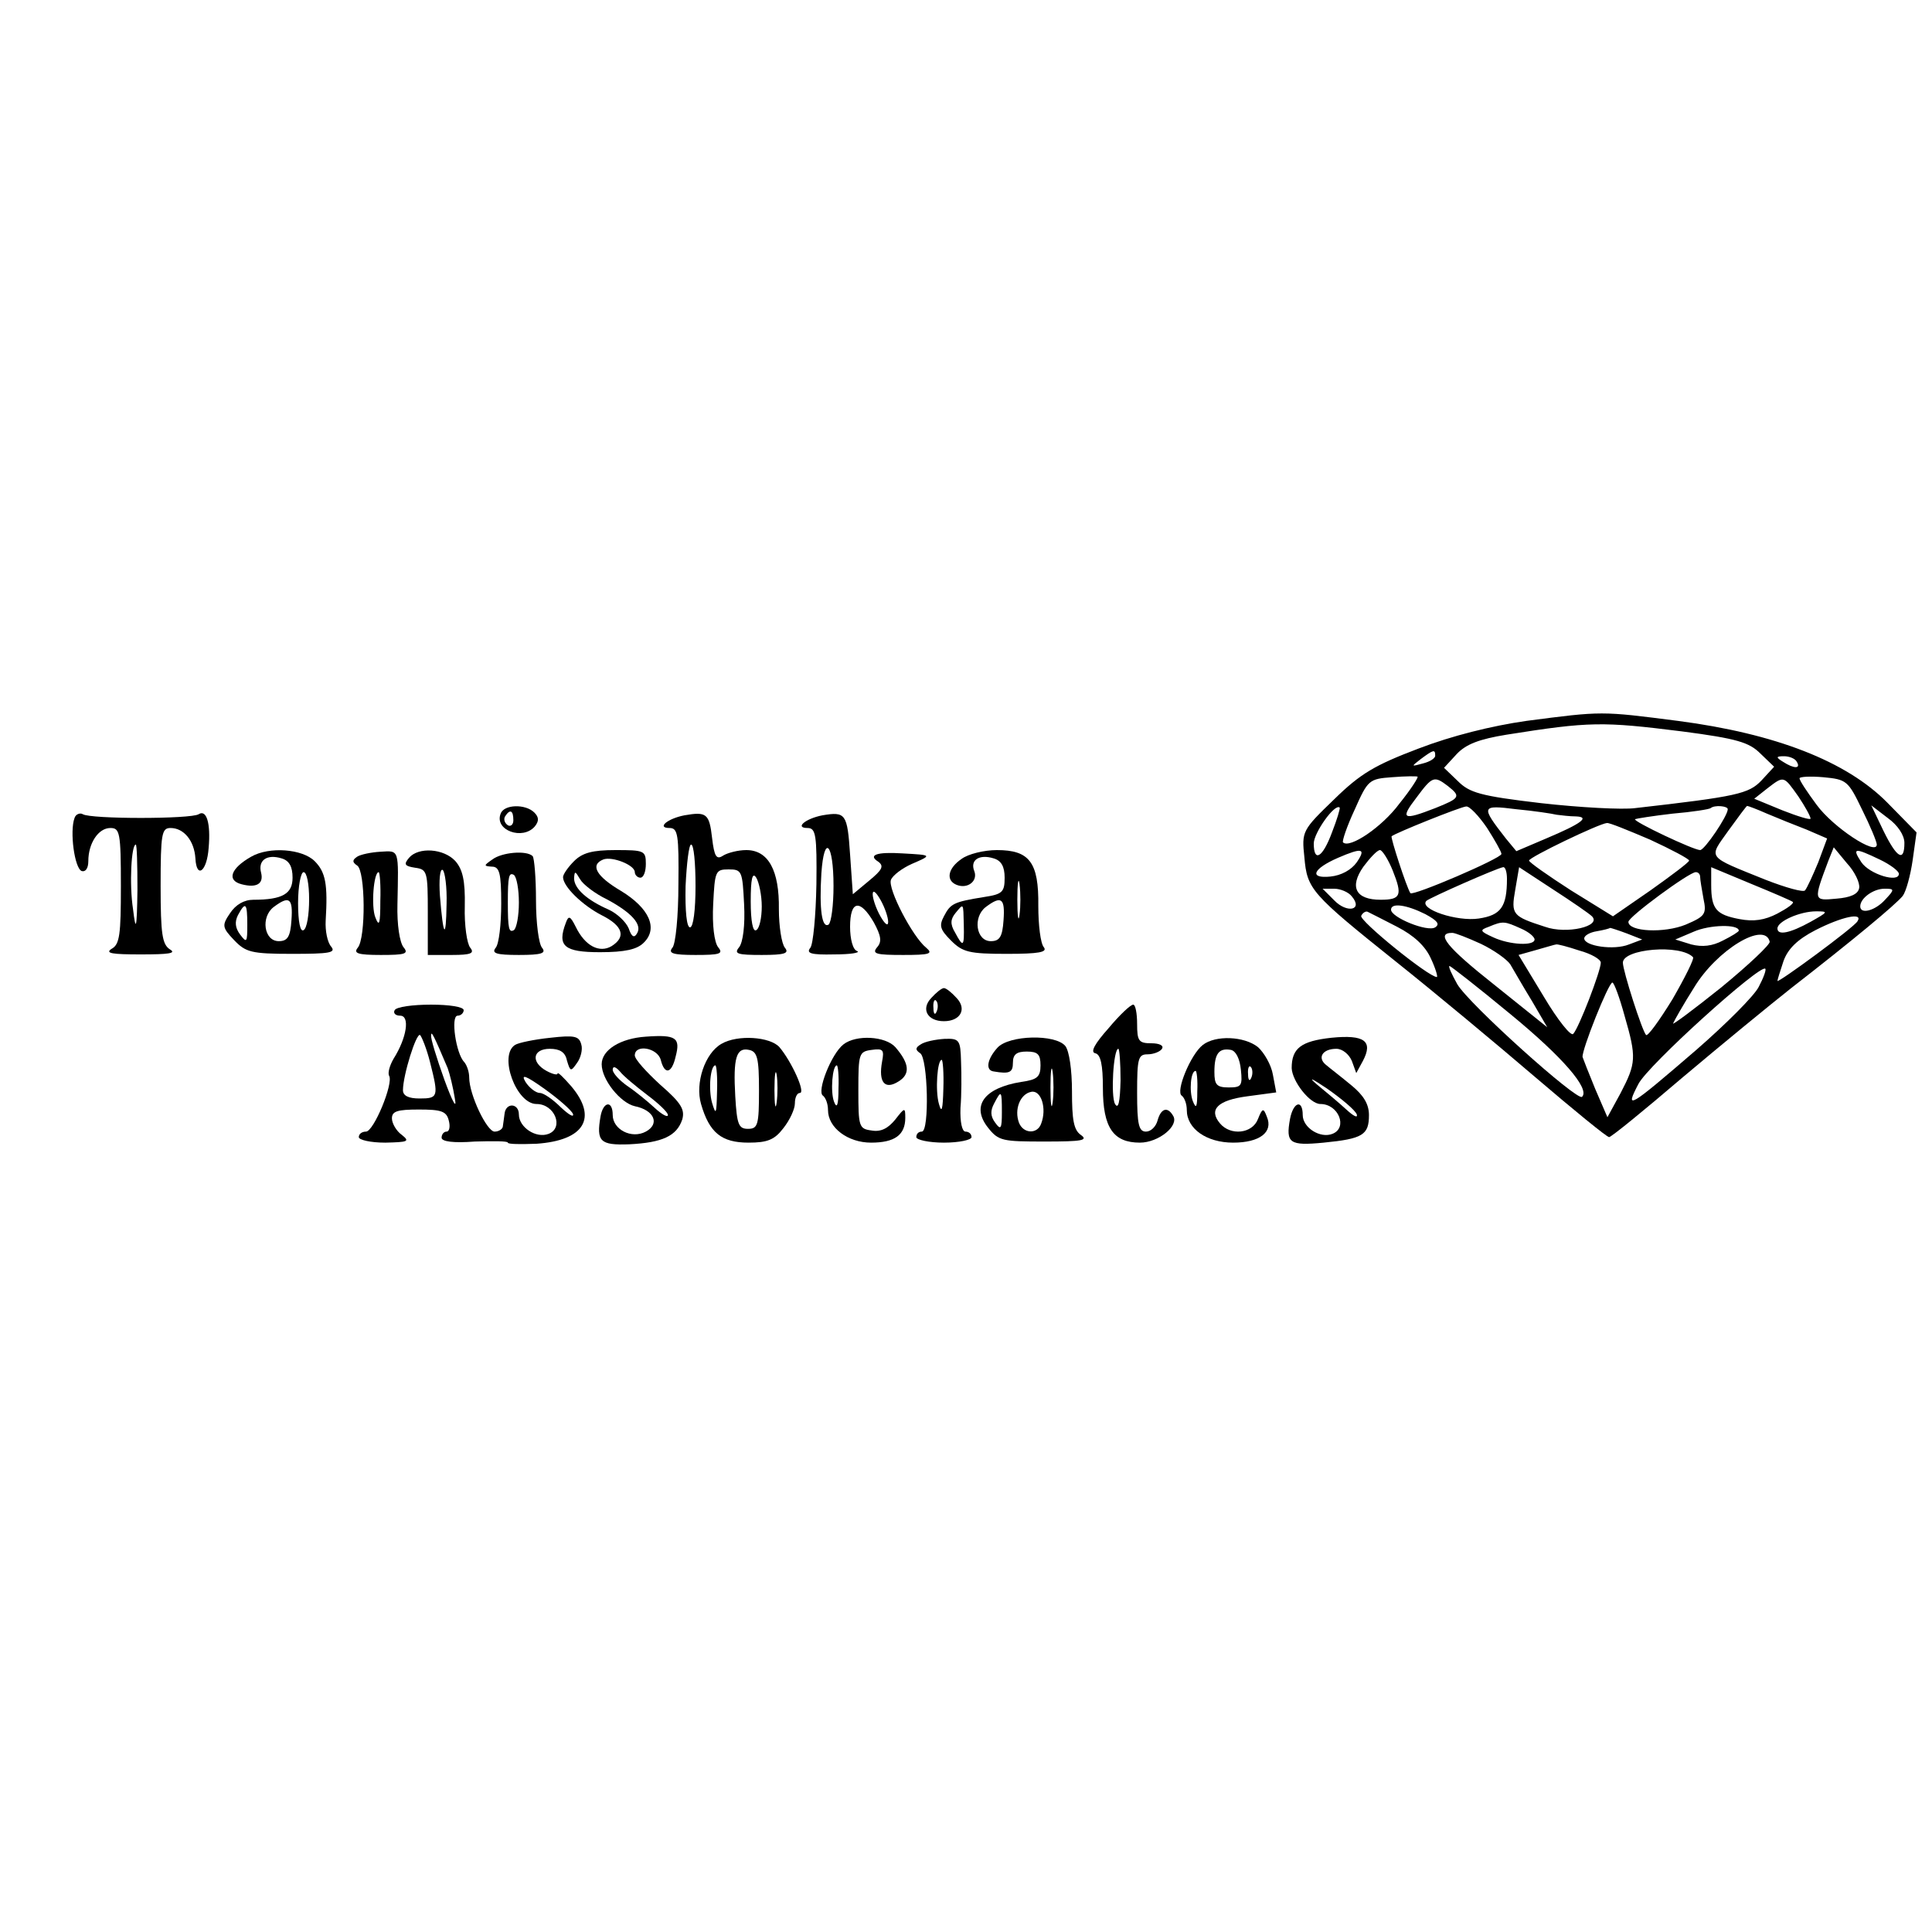
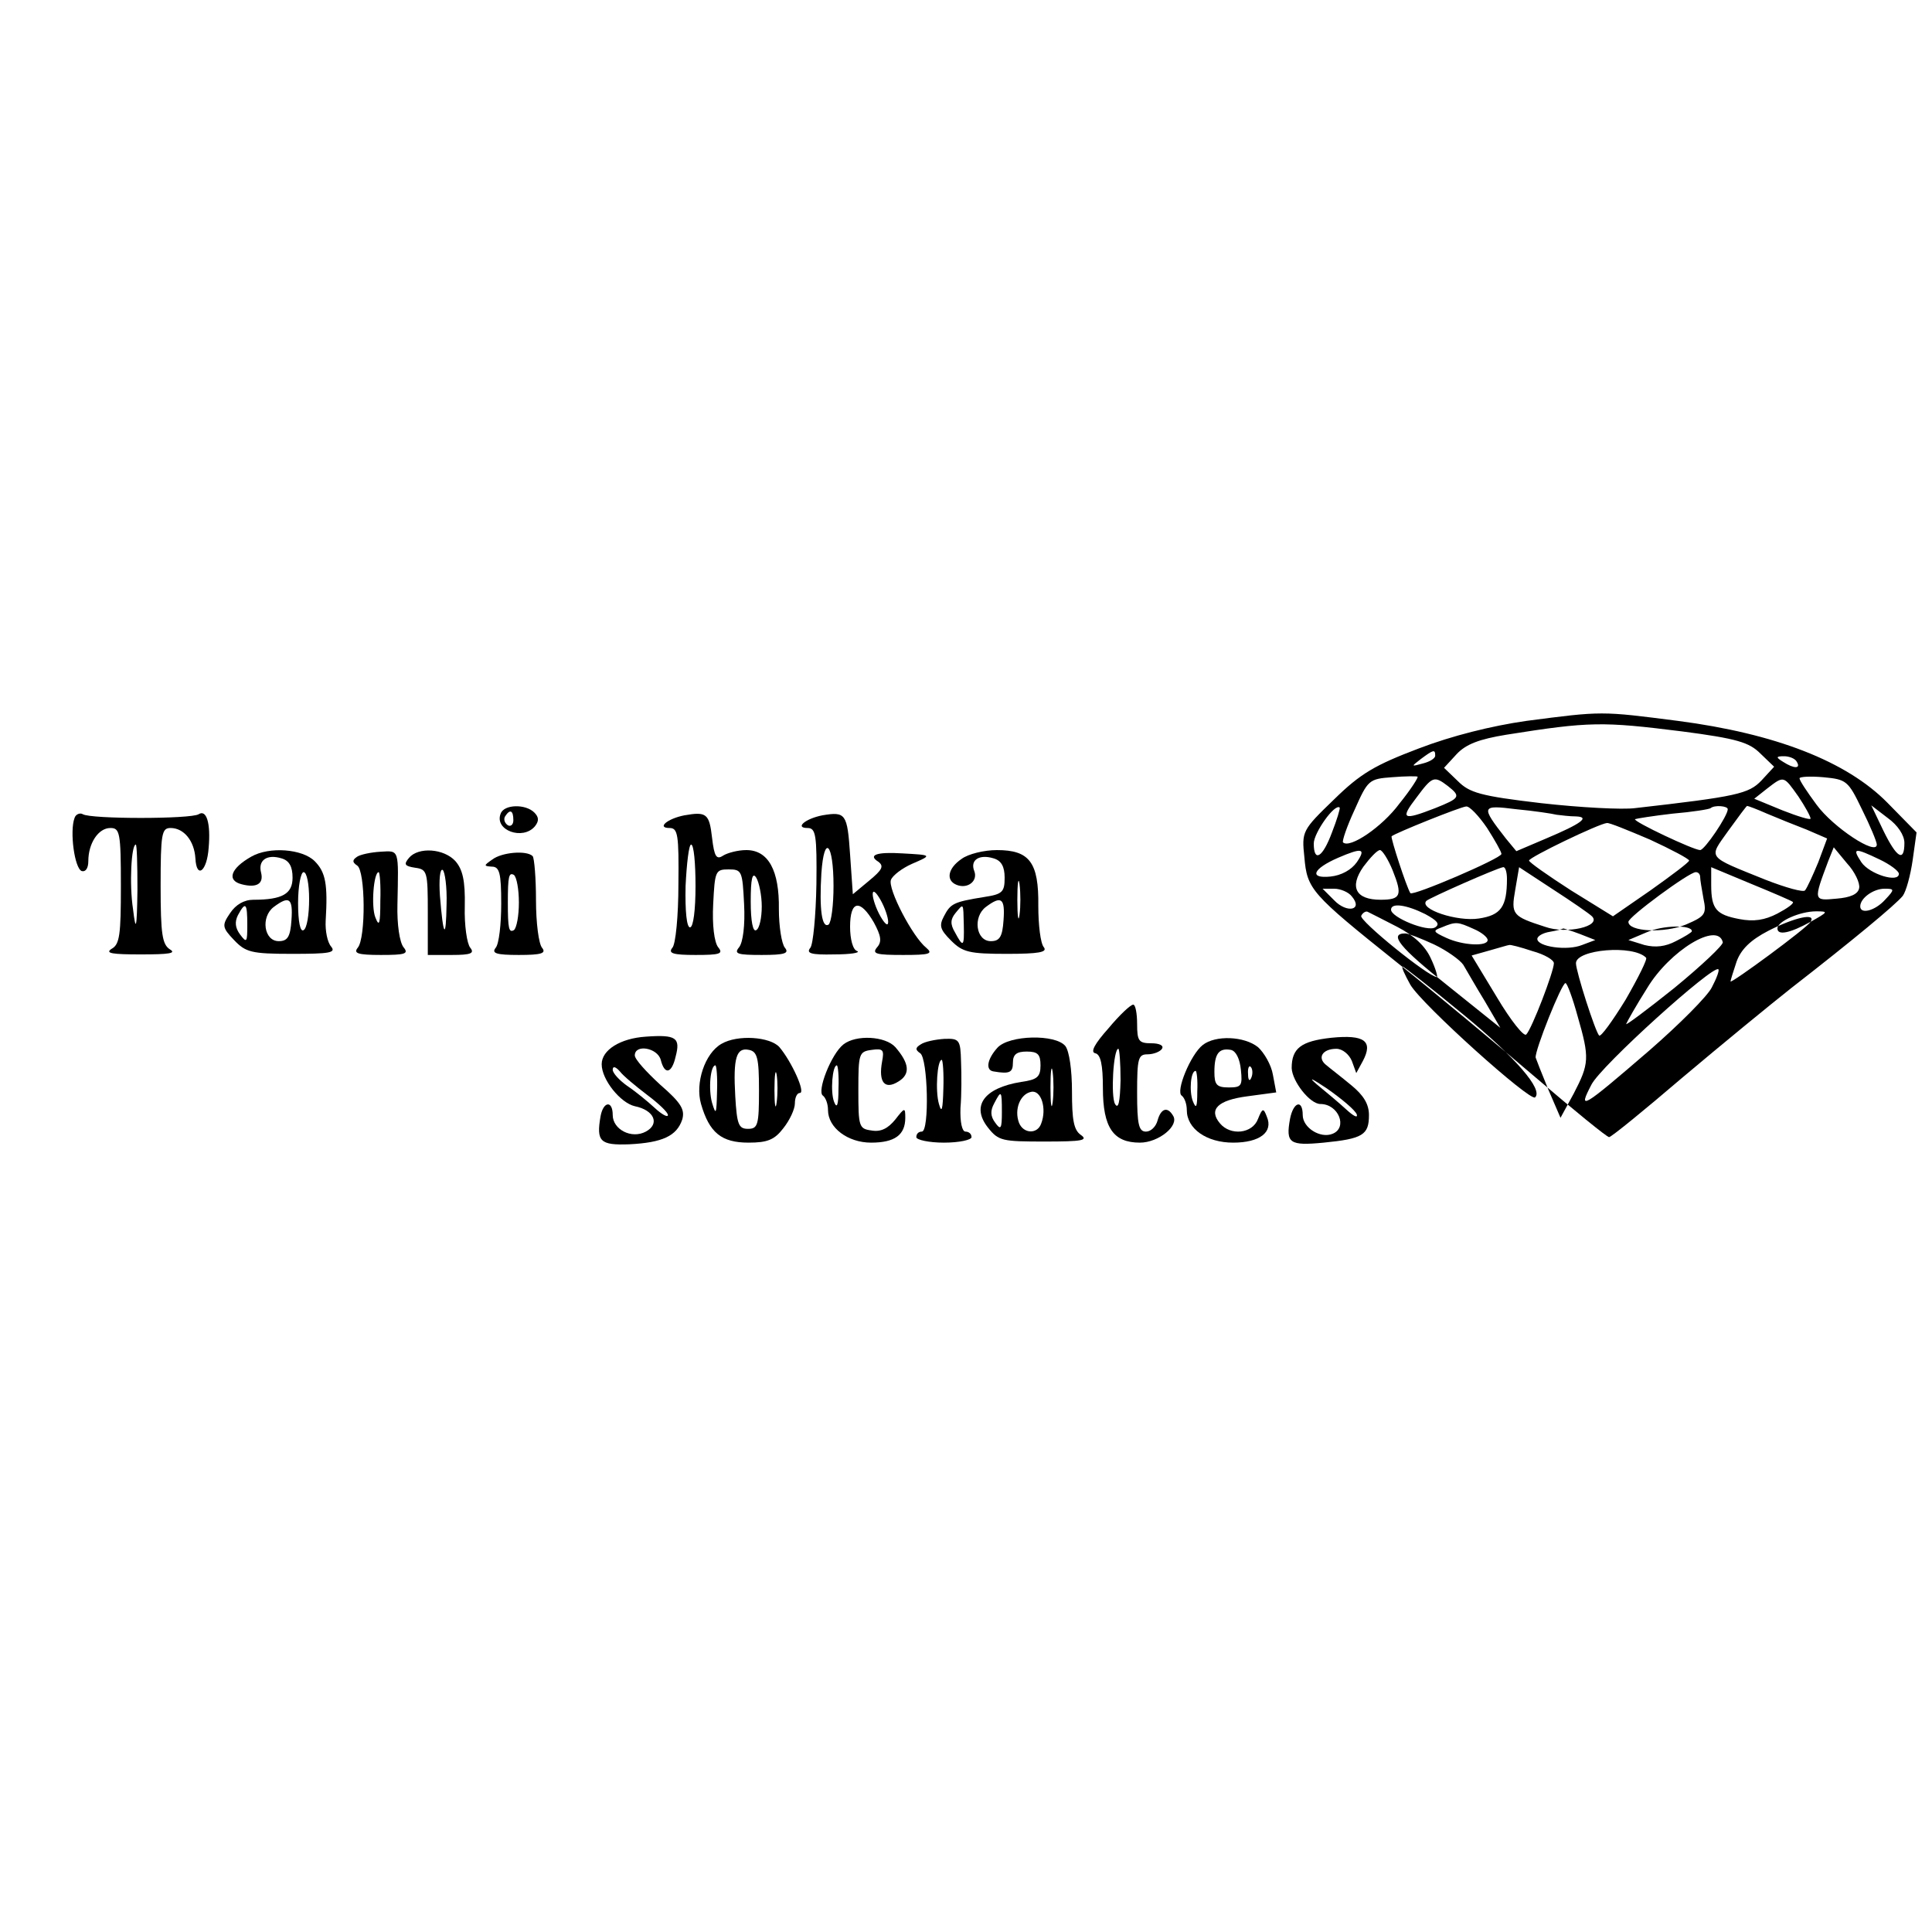
<svg xmlns="http://www.w3.org/2000/svg" version="1.0" width="350pt" height="350pt" viewBox="0 0 350 350" preserveAspectRatio="xMidYMid meet">
  <g transform="translate(0,350) scale(0.1,-0.1)" fill="#000000" stroke="none">
-     <path d="M2765 2194 c-63 -9 -135 -27 -195 -50 -79 -30 -105 -45 -153 -92 -58 -56 -59 -58 -54 -105 5 -58 12 -66 167 -190 69 -55 182 -149 252 -209 69 -59 129 -108 133 -108 4 0 64 49 133 108 70 59 159 132 197 162 112 87 189 151 202 167 6 8 14 37 18 65 l7 50 -53 54 c-74 75 -203 125 -379 148 -140 18 -137 18 -275 0z m282 -19 c100 -13 122 -20 142 -40 l25 -24 -23 -25 c-23 -24 -44 -29 -229 -50 -23 -3 -99 1 -170 9 -111 13 -130 19 -151 40 l-25 24 23 25 c17 18 41 27 90 35 151 24 174 24 318 6z m-447 -44 c0 -5 -10 -11 -22 -14 -22 -6 -22 -6 -4 8 23 17 26 18 26 6z m655 -11 c8 -13 -5 -13 -25 0 -13 8 -13 10 2 10 9 0 20 -4 23 -10z m-720 -76 c-31 -42 -90 -82 -102 -70 -2 2 7 29 21 59 24 54 26 56 68 59 24 2 45 2 46 1 2 -1 -12 -23 -33 -49z m838 -10 c15 -30 27 -59 27 -64 0 -21 -79 31 -109 72 -17 23 -31 44 -31 48 0 3 20 4 43 2 42 -4 45 -6 70 -58z m-750 42 c24 -19 22 -22 -23 -40 -59 -23 -64 -20 -34 19 29 39 32 40 57 21z m635 -19 c12 -18 22 -36 22 -40 0 -3 -23 4 -51 15 l-51 21 24 19 c30 23 29 23 56 -15z m-845 -65 c-17 -46 -33 -55 -33 -20 0 19 38 73 47 65 1 -2 -5 -22 -14 -45z m281 8 c14 -22 26 -43 26 -47 0 -8 -161 -77 -165 -71 -7 11 -36 100 -34 103 7 6 124 53 135 54 6 1 23 -17 38 -39z m126 24 c8 -1 24 -3 35 -3 26 -1 10 -13 -54 -40 l-54 -23 -19 23 c-46 59 -45 61 19 53 32 -3 65 -8 73 -10z m310 10 c0 -12 -42 -74 -50 -74 -12 0 -122 52 -118 56 2 1 33 6 68 10 36 3 67 8 69 10 7 6 31 4 31 -2z m71 -8 c19 -8 51 -21 72 -29 l37 -16 -16 -43 c-10 -24 -20 -46 -24 -51 -3 -4 -35 5 -71 19 -109 44 -104 38 -68 89 18 25 33 45 34 45 2 0 18 -6 36 -14z m249 -53 c0 -36 -14 -27 -38 22 l-22 46 30 -23 c18 -13 30 -31 30 -45z m-461 6 c39 -18 71 -35 71 -38 0 -3 -32 -27 -70 -54 l-68 -47 -76 47 c-42 27 -76 51 -76 54 0 6 127 67 141 68 4 1 38 -13 78 -30z m-531 -41 c-10 -14 -28 -24 -48 -26 -39 -4 -32 14 14 34 44 19 51 17 34 -8z m65 -15 c18 -45 15 -53 -22 -53 -45 0 -57 23 -31 60 12 16 25 30 30 30 4 0 15 -17 23 -37z m845 -32 c-2 -11 -16 -17 -41 -19 -42 -4 -42 -4 -15 68 l10 25 24 -29 c14 -15 24 -36 22 -45z m37 52 c19 -9 35 -21 35 -26 0 -17 -53 -1 -68 21 -17 26 -13 27 33 5z m-675 -35 c0 -51 -11 -66 -51 -72 -39 -6 -109 17 -95 32 7 6 127 59 139 61 4 1 7 -9 7 -21z m154 -68 c18 -18 -46 -33 -85 -19 -59 19 -62 22 -54 67 l7 41 61 -40 c34 -22 66 -44 71 -49z m364 26 c2 -3 -11 -12 -28 -21 -23 -12 -43 -15 -69 -10 -42 8 -51 18 -51 62 l0 32 72 -30 c39 -16 74 -31 76 -33z m-168 45 c0 -5 3 -22 6 -39 6 -28 3 -32 -32 -47 -39 -16 -104 -13 -104 5 0 9 110 90 122 90 5 0 8 -4 8 -9z m-631 -35 c21 -25 -9 -31 -32 -7 l-21 21 21 0 c11 0 26 -6 32 -14z m966 -6 c-18 -20 -45 -27 -45 -12 0 15 24 32 44 32 18 0 19 -1 1 -20z m-833 -26 c22 -12 27 -18 18 -24 -14 -9 -80 18 -80 32 0 13 28 9 62 -8z m-51 -23 c31 -16 51 -35 61 -57 9 -19 13 -34 11 -34 -15 0 -142 103 -137 111 3 6 9 9 12 7 4 -2 28 -14 53 -27z m749 9 c-38 -21 -60 -25 -60 -12 0 13 41 31 70 31 23 0 22 -1 -10 -19z m85 1 c-6 -11 -145 -113 -145 -108 0 2 5 18 11 36 8 22 25 39 58 56 47 24 87 33 76 16z m-610 -13 c14 -6 25 -15 25 -20 0 -12 -45 -10 -75 4 -24 11 -25 13 -8 19 26 11 29 10 58 -3z m395 -4 c0 -2 -13 -10 -29 -18 -19 -10 -37 -12 -57 -7 l-29 9 33 14 c29 13 82 14 82 2z m-203 -5 l28 -11 -24 -9 c-27 -11 -81 -3 -81 11 0 5 10 11 23 13 12 2 23 5 24 6 1 0 14 -4 30 -10z m-264 -19 c23 -11 47 -28 53 -37 6 -10 23 -40 39 -66 l28 -48 -96 77 c-86 68 -107 94 -76 94 5 0 28 -9 52 -20z m523 4 c1 -5 -38 -42 -88 -83 -50 -40 -89 -69 -87 -65 2 5 19 35 38 65 41 68 128 121 137 83z m-345 -16 c22 -6 39 -16 39 -22 0 -15 -40 -119 -50 -129 -4 -5 -28 25 -53 67 l-46 76 32 9 c18 5 34 10 36 10 2 1 21 -4 42 -11z m206 -12 c3 -2 -14 -36 -37 -76 -24 -39 -45 -68 -48 -65 -7 7 -42 116 -42 131 0 25 104 34 127 10z m-331 -103 c95 -78 145 -136 130 -150 -8 -9 -205 168 -226 204 -10 18 -17 33 -14 33 2 0 52 -39 110 -87z m450 49 c-8 -16 -59 -67 -113 -114 -123 -106 -130 -110 -105 -62 17 34 221 218 230 209 2 -2 -3 -16 -12 -33z m-243 -52 c22 -76 21 -86 -7 -140 l-24 -44 -22 51 c-12 29 -22 55 -23 58 -2 12 47 135 54 135 3 0 13 -27 22 -60z" />
+     <path d="M2765 2194 c-63 -9 -135 -27 -195 -50 -79 -30 -105 -45 -153 -92 -58 -56 -59 -58 -54 -105 5 -58 12 -66 167 -190 69 -55 182 -149 252 -209 69 -59 129 -108 133 -108 4 0 64 49 133 108 70 59 159 132 197 162 112 87 189 151 202 167 6 8 14 37 18 65 l7 50 -53 54 c-74 75 -203 125 -379 148 -140 18 -137 18 -275 0z m282 -19 c100 -13 122 -20 142 -40 l25 -24 -23 -25 c-23 -24 -44 -29 -229 -50 -23 -3 -99 1 -170 9 -111 13 -130 19 -151 40 l-25 24 23 25 c17 18 41 27 90 35 151 24 174 24 318 6z m-447 -44 c0 -5 -10 -11 -22 -14 -22 -6 -22 -6 -4 8 23 17 26 18 26 6z m655 -11 c8 -13 -5 -13 -25 0 -13 8 -13 10 2 10 9 0 20 -4 23 -10z m-720 -76 c-31 -42 -90 -82 -102 -70 -2 2 7 29 21 59 24 54 26 56 68 59 24 2 45 2 46 1 2 -1 -12 -23 -33 -49z m838 -10 c15 -30 27 -59 27 -64 0 -21 -79 31 -109 72 -17 23 -31 44 -31 48 0 3 20 4 43 2 42 -4 45 -6 70 -58z m-750 42 c24 -19 22 -22 -23 -40 -59 -23 -64 -20 -34 19 29 39 32 40 57 21z m635 -19 c12 -18 22 -36 22 -40 0 -3 -23 4 -51 15 l-51 21 24 19 c30 23 29 23 56 -15z m-845 -65 c-17 -46 -33 -55 -33 -20 0 19 38 73 47 65 1 -2 -5 -22 -14 -45z m281 8 c14 -22 26 -43 26 -47 0 -8 -161 -77 -165 -71 -7 11 -36 100 -34 103 7 6 124 53 135 54 6 1 23 -17 38 -39z m126 24 c8 -1 24 -3 35 -3 26 -1 10 -13 -54 -40 l-54 -23 -19 23 c-46 59 -45 61 19 53 32 -3 65 -8 73 -10z m310 10 c0 -12 -42 -74 -50 -74 -12 0 -122 52 -118 56 2 1 33 6 68 10 36 3 67 8 69 10 7 6 31 4 31 -2z m71 -8 c19 -8 51 -21 72 -29 l37 -16 -16 -43 c-10 -24 -20 -46 -24 -51 -3 -4 -35 5 -71 19 -109 44 -104 38 -68 89 18 25 33 45 34 45 2 0 18 -6 36 -14z m249 -53 c0 -36 -14 -27 -38 22 l-22 46 30 -23 c18 -13 30 -31 30 -45z m-461 6 c39 -18 71 -35 71 -38 0 -3 -32 -27 -70 -54 l-68 -47 -76 47 c-42 27 -76 51 -76 54 0 6 127 67 141 68 4 1 38 -13 78 -30z m-531 -41 c-10 -14 -28 -24 -48 -26 -39 -4 -32 14 14 34 44 19 51 17 34 -8z m65 -15 c18 -45 15 -53 -22 -53 -45 0 -57 23 -31 60 12 16 25 30 30 30 4 0 15 -17 23 -37z m845 -32 c-2 -11 -16 -17 -41 -19 -42 -4 -42 -4 -15 68 l10 25 24 -29 c14 -15 24 -36 22 -45z m37 52 c19 -9 35 -21 35 -26 0 -17 -53 -1 -68 21 -17 26 -13 27 33 5z m-675 -35 c0 -51 -11 -66 -51 -72 -39 -6 -109 17 -95 32 7 6 127 59 139 61 4 1 7 -9 7 -21z m154 -68 c18 -18 -46 -33 -85 -19 -59 19 -62 22 -54 67 l7 41 61 -40 c34 -22 66 -44 71 -49z m364 26 c2 -3 -11 -12 -28 -21 -23 -12 -43 -15 -69 -10 -42 8 -51 18 -51 62 l0 32 72 -30 c39 -16 74 -31 76 -33z m-168 45 c0 -5 3 -22 6 -39 6 -28 3 -32 -32 -47 -39 -16 -104 -13 -104 5 0 9 110 90 122 90 5 0 8 -4 8 -9z m-631 -35 c21 -25 -9 -31 -32 -7 l-21 21 21 0 c11 0 26 -6 32 -14z m966 -6 c-18 -20 -45 -27 -45 -12 0 15 24 32 44 32 18 0 19 -1 1 -20z m-833 -26 c22 -12 27 -18 18 -24 -14 -9 -80 18 -80 32 0 13 28 9 62 -8z m-51 -23 c31 -16 51 -35 61 -57 9 -19 13 -34 11 -34 -15 0 -142 103 -137 111 3 6 9 9 12 7 4 -2 28 -14 53 -27z m749 9 c-38 -21 -60 -25 -60 -12 0 13 41 31 70 31 23 0 22 -1 -10 -19z c-6 -11 -145 -113 -145 -108 0 2 5 18 11 36 8 22 25 39 58 56 47 24 87 33 76 16z m-610 -13 c14 -6 25 -15 25 -20 0 -12 -45 -10 -75 4 -24 11 -25 13 -8 19 26 11 29 10 58 -3z m395 -4 c0 -2 -13 -10 -29 -18 -19 -10 -37 -12 -57 -7 l-29 9 33 14 c29 13 82 14 82 2z m-203 -5 l28 -11 -24 -9 c-27 -11 -81 -3 -81 11 0 5 10 11 23 13 12 2 23 5 24 6 1 0 14 -4 30 -10z m-264 -19 c23 -11 47 -28 53 -37 6 -10 23 -40 39 -66 l28 -48 -96 77 c-86 68 -107 94 -76 94 5 0 28 -9 52 -20z m523 4 c1 -5 -38 -42 -88 -83 -50 -40 -89 -69 -87 -65 2 5 19 35 38 65 41 68 128 121 137 83z m-345 -16 c22 -6 39 -16 39 -22 0 -15 -40 -119 -50 -129 -4 -5 -28 25 -53 67 l-46 76 32 9 c18 5 34 10 36 10 2 1 21 -4 42 -11z m206 -12 c3 -2 -14 -36 -37 -76 -24 -39 -45 -68 -48 -65 -7 7 -42 116 -42 131 0 25 104 34 127 10z m-331 -103 c95 -78 145 -136 130 -150 -8 -9 -205 168 -226 204 -10 18 -17 33 -14 33 2 0 52 -39 110 -87z m450 49 c-8 -16 -59 -67 -113 -114 -123 -106 -130 -110 -105 -62 17 34 221 218 230 209 2 -2 -3 -16 -12 -33z m-243 -52 c22 -76 21 -86 -7 -140 l-24 -44 -22 51 c-12 29 -22 55 -23 58 -2 12 47 135 54 135 3 0 13 -27 22 -60z" />
    <path d="M907 2026 c-12 -30 40 -49 62 -23 8 10 7 17 -1 25 -16 16 -55 15 -61 -2z m23 -12 c0 -8 -5 -12 -10 -9 -6 4 -8 11 -5 16 9 14 15 11 15 -7z" />
    <path d="M135 2018 c-9 -24 0 -91 13 -96 7 -2 12 5 12 18 0 32 18 60 40 60 17 0 19 -8 19 -105 0 -88 -2 -106 -17 -114 -12 -8 1 -10 53 -10 51 0 65 2 53 9 -14 9 -17 27 -17 115 0 95 2 105 18 105 24 0 43 -23 45 -55 2 -38 21 -24 24 19 4 45 -4 70 -18 61 -14 -9 -196 -9 -210 0 -5 3 -13 0 -15 -7z m114 -130 c-1 -72 -3 -77 -8 -35 -7 45 -3 117 5 117 2 0 3 -37 3 -82z" />
    <path d="M1240 2023 c-31 -6 -51 -23 -27 -23 15 0 17 -12 16 -102 0 -57 -5 -109 -11 -115 -8 -10 1 -13 42 -13 44 0 51 2 41 14 -7 9 -11 40 -9 78 3 60 4 63 28 63 24 0 25 -3 28 -63 2 -38 -2 -69 -9 -78 -10 -12 -3 -14 41 -14 42 0 50 3 42 13 -6 7 -11 39 -11 70 1 70 -19 107 -59 107 -15 0 -34 -5 -42 -10 -12 -8 -16 -2 -20 32 -5 44 -10 48 -50 41z m20 -128 c0 -44 -4 -75 -10 -75 -6 0 -9 29 -8 75 2 41 6 75 10 75 5 0 8 -34 8 -75z m120 -37 c0 -20 -4 -40 -10 -43 -6 -4 -10 16 -10 52 0 41 3 54 10 43 5 -8 10 -32 10 -52z" />
    <path d="M1490 2023 c-31 -6 -51 -23 -27 -23 15 0 17 -13 16 -102 -1 -57 -6 -109 -11 -115 -8 -10 1 -13 43 -12 30 0 48 3 42 6 -8 2 -13 22 -13 44 0 48 18 51 43 8 13 -24 15 -35 6 -45 -10 -12 -2 -14 47 -14 48 0 55 2 42 13 -25 20 -70 107 -64 123 3 8 20 21 38 29 37 16 37 16 -17 19 -47 3 -63 -3 -44 -15 11 -8 7 -15 -16 -34 l-30 -25 -5 72 c-5 74 -8 78 -50 71z m20 -128 c0 -35 -4 -66 -9 -70 -12 -7 -17 27 -13 93 5 72 22 55 22 -23z m99 -65 c0 -9 -6 -4 -14 10 -8 14 -14 32 -14 40 0 9 6 4 14 -10 8 -14 14 -32 14 -40z" />
    <path d="M455 1948 c-37 -21 -45 -43 -17 -50 27 -7 40 1 35 21 -6 23 11 34 37 26 14 -4 20 -15 20 -35 0 -29 -18 -40 -71 -40 -17 0 -32 -9 -42 -24 -15 -22 -15 -26 7 -49 21 -22 31 -25 105 -25 68 0 80 2 71 13 -7 8 -11 29 -10 47 4 66 0 88 -20 108 -22 22 -82 27 -115 8z m105 -77 c0 -28 -4 -53 -10 -56 -6 -4 -10 15 -10 49 0 31 5 56 10 56 6 0 10 -22 10 -49z m-32 -38 c-2 -30 -7 -38 -23 -38 -27 0 -33 44 -9 62 28 21 35 16 32 -24z m-80 -9 c0 -31 -1 -33 -13 -17 -9 12 -10 23 -4 35 14 26 17 22 17 -18z" />
    <path d="M647 1948 c-9 -6 -9 -10 0 -16 15 -9 16 -132 1 -149 -8 -10 0 -13 42 -13 44 0 51 2 41 14 -7 9 -12 41 -11 78 2 101 4 97 -31 95 -17 -1 -36 -5 -42 -9z m42 -80 c0 -42 -2 -48 -9 -30 -8 20 -3 82 6 82 2 0 4 -24 3 -52z" />
    <path d="M741 1946 c-10 -12 -8 -15 11 -18 22 -3 23 -7 23 -81 l0 -77 44 0 c34 0 41 3 33 13 -6 7 -11 41 -10 75 1 47 -4 67 -17 82 -21 23 -67 26 -84 6z m68 -84 c-1 -66 -6 -60 -12 15 -2 29 0 50 5 47 4 -3 8 -31 7 -62z" />
    <path d="M892 1943 c-16 -11 -16 -12 -1 -13 14 0 17 -12 17 -67 0 -37 -4 -73 -10 -80 -8 -10 1 -13 42 -13 41 0 50 3 42 13 -6 7 -11 45 -11 86 0 40 -3 76 -6 80 -11 11 -56 7 -73 -6z m48 -78 c0 -24 -4 -46 -9 -50 -9 -5 -11 2 -11 50 0 48 2 55 11 50 5 -4 9 -26 9 -50z" />
-     <path d="M1040 1940 c-11 -11 -20 -24 -20 -29 0 -17 35 -51 70 -69 38 -19 45 -39 18 -56 -22 -13 -48 0 -65 35 -10 20 -13 21 -18 7 -16 -42 -3 -53 62 -53 45 0 67 5 79 17 27 26 10 63 -41 94 -44 26 -57 47 -32 57 16 6 57 -10 57 -23 0 -5 5 -10 10 -10 6 0 10 11 10 25 0 24 -3 25 -55 25 -42 0 -60 -5 -75 -20z m59 -69 c45 -24 65 -46 55 -62 -5 -9 -10 -6 -15 9 -5 12 -21 27 -36 34 -39 17 -63 38 -63 57 1 14 2 13 11 -2 5 -9 27 -26 48 -36z" />
    <path d="M1742 1944 c-25 -17 -29 -39 -9 -47 20 -8 39 7 32 25 -8 20 9 31 35 23 14 -4 20 -15 20 -35 0 -26 -4 -30 -37 -35 -56 -9 -61 -12 -73 -35 -9 -17 -7 -24 13 -44 21 -21 33 -24 101 -24 58 0 74 3 67 12 -6 7 -10 40 -10 75 1 79 -16 101 -75 101 -23 0 -52 -7 -64 -16z m105 -101 c-2 -16 -4 -3 -4 27 0 30 2 43 4 28 2 -16 2 -40 0 -55z m-29 -10 c-2 -30 -7 -38 -23 -38 -27 0 -33 44 -9 62 28 21 35 16 32 -24z m-72 -8 c1 -41 -1 -42 -16 -14 -9 15 -8 24 1 35 15 18 14 19 15 -21z" />
-     <path d="M1687 1692 c-19 -20 -7 -42 23 -42 30 0 42 22 23 42 -9 10 -19 18 -23 18 -4 0 -14 -8 -23 -18z m10 -24 c-3 -8 -6 -5 -6 6 -1 11 2 17 5 13 3 -3 4 -12 1 -19z" />
-     <path d="M715 1670 c-3 -5 1 -10 10 -10 18 0 12 -40 -12 -78 -7 -12 -11 -26 -8 -31 8 -14 -28 -101 -42 -101 -7 0 -13 -4 -13 -10 0 -5 21 -10 48 -10 41 1 45 2 30 14 -10 7 -18 21 -18 30 0 13 10 16 49 16 40 0 50 -3 54 -20 3 -11 1 -20 -4 -20 -5 0 -9 -5 -9 -11 0 -7 21 -10 60 -7 33 1 60 1 60 -2 0 -3 24 -3 52 -2 87 6 111 47 63 104 -14 16 -25 27 -25 23 0 -3 -9 -1 -20 5 -29 16 -25 40 6 40 18 0 28 -6 31 -21 6 -20 7 -21 18 -5 7 9 11 25 8 34 -4 15 -12 17 -56 12 -29 -3 -58 -9 -64 -13 -30 -19 2 -107 39 -107 33 0 50 -43 22 -54 -23 -9 -54 12 -54 35 0 21 -24 22 -26 1 -1 -7 -2 -16 -3 -22 0 -5 -7 -10 -15 -10 -14 0 -46 67 -46 98 0 10 -4 22 -9 28 -15 15 -25 84 -12 84 6 0 11 5 11 10 0 6 -26 10 -59 10 -33 0 -63 -4 -66 -10z m64 -94 c16 -63 15 -66 -19 -66 -20 0 -30 5 -30 15 0 27 24 104 31 100 3 -3 12 -25 18 -49z m32 -11 c4 -11 10 -36 13 -55 4 -21 -4 -7 -19 34 -14 39 -25 75 -24 80 0 10 5 0 30 -59z m227 -83 c2 -7 -7 -2 -22 12 -14 14 -31 26 -38 26 -7 0 -19 9 -26 20 -9 15 0 12 35 -13 25 -18 48 -38 51 -45z" />
    <path d="M2008 1637 c-25 -28 -33 -43 -24 -45 10 -2 14 -21 14 -63 0 -72 19 -99 67 -99 34 0 72 31 60 49 -10 17 -22 13 -28 -9 -3 -11 -12 -20 -21 -20 -13 0 -16 13 -16 70 0 63 2 70 19 70 11 0 23 5 26 10 4 6 -5 10 -19 10 -23 0 -26 4 -26 35 0 19 -3 35 -7 35 -5 0 -25 -19 -45 -43z m22 -94 c-1 -40 -4 -53 -10 -43 -8 14 -3 100 6 100 2 0 4 -26 4 -57z" />
    <path d="M1170 1622 c-46 -3 -80 -24 -80 -50 0 -28 34 -70 60 -76 35 -7 46 -32 20 -46 -26 -14 -60 4 -60 30 0 27 -17 25 -22 -2 -8 -46 -1 -53 52 -51 60 3 86 15 96 45 5 18 -2 30 -40 63 -25 23 -46 46 -46 53 0 21 41 14 47 -8 7 -28 20 -25 27 6 9 34 1 40 -54 36z m3 -106 c20 -15 37 -31 37 -36 0 -5 -11 1 -24 13 -13 12 -35 30 -50 40 -14 10 -26 23 -26 29 0 7 5 6 13 -3 6 -8 29 -27 50 -43z" />
    <path d="M2412 1620 c-55 -6 -72 -19 -72 -55 1 -24 33 -65 52 -65 33 0 50 -43 22 -54 -22 -9 -54 11 -54 34 0 29 -17 24 -23 -7 -8 -44 -1 -49 61 -43 71 7 82 14 82 50 0 20 -10 36 -32 54 -18 15 -39 31 -46 37 -16 13 -6 29 19 29 11 0 23 -10 28 -22 l8 -22 12 22 c19 36 3 48 -57 42z m46 -139 c2 -7 -6 -3 -19 9 -13 12 -37 32 -54 46 -16 14 -8 10 19 -8 27 -19 51 -39 54 -47z" />
    <path d="M1307 1609 c-30 -17 -48 -71 -37 -109 15 -52 37 -70 86 -70 34 0 47 5 63 26 12 15 21 35 21 45 0 11 4 19 9 19 11 0 -15 57 -37 83 -17 19 -76 23 -105 6z m68 -84 c0 -63 -2 -70 -20 -70 -17 0 -20 8 -23 59 -4 70 2 89 25 84 15 -3 18 -15 18 -73z m-76 -2 c-1 -42 -2 -44 -9 -21 -7 25 -3 68 6 68 2 0 4 -21 3 -47z m108 -20 c-2 -16 -4 -5 -4 22 0 28 2 40 4 28 2 -13 2 -35 0 -50z" />
    <path d="M1528 1608 c-22 -17 -49 -86 -37 -93 5 -4 9 -15 9 -26 0 -32 36 -59 78 -59 43 0 62 14 62 45 0 19 -1 19 -18 -3 -13 -16 -26 -23 -43 -20 -23 3 -24 7 -24 73 0 66 1 70 24 73 21 3 23 0 19 -21 -7 -38 5 -52 30 -36 21 13 20 32 -6 62 -18 20 -71 23 -94 5z m-9 -80 c0 -31 -3 -37 -8 -24 -7 18 -3 66 5 66 2 0 4 -19 3 -42z" />
    <path d="M1668 1608 c-10 -6 -10 -10 -1 -16 14 -9 17 -142 3 -142 -6 0 -10 -4 -10 -10 0 -5 23 -10 50 -10 28 0 50 5 50 10 0 6 -5 10 -11 10 -6 0 -10 17 -9 43 2 23 2 61 1 84 -1 39 -3 42 -30 41 -16 -1 -36 -5 -43 -10z m41 -80 c-1 -38 -3 -46 -8 -28 -7 24 -3 80 5 80 2 0 4 -24 3 -52z" />
    <path d="M1807 1602 c-19 -21 -22 -41 -7 -43 29 -5 35 -2 35 16 0 15 7 20 25 20 20 0 25 -5 25 -25 0 -21 -6 -26 -35 -30 -68 -11 -91 -44 -60 -83 19 -24 26 -25 103 -25 67 0 79 2 65 12 -13 9 -16 28 -16 79 0 39 -5 73 -12 82 -18 22 -102 20 -123 -3z m100 -99 c-2 -16 -4 -3 -4 27 0 30 2 43 4 28 2 -16 2 -40 0 -55z m-21 -39 c-7 -19 -32 -18 -40 2 -9 24 2 52 22 56 18 4 29 -30 18 -58z m-71 21 c0 -30 -2 -33 -12 -19 -9 12 -9 22 -2 35 13 25 14 24 14 -16z" />
    <path d="M2179 1607 c-22 -17 -50 -85 -38 -92 5 -4 9 -15 9 -26 0 -34 36 -59 84 -59 48 0 73 19 61 47 -6 16 -8 16 -16 -4 -10 -27 -50 -31 -69 -8 -21 25 -4 42 50 49 l52 7 -6 32 c-3 18 -16 40 -27 50 -25 20 -77 22 -100 4z m69 -45 c3 -29 1 -32 -22 -32 -22 0 -26 5 -26 28 0 33 8 44 30 40 9 -2 16 -16 18 -36z m19 -14 c-3 -8 -6 -5 -6 6 -1 11 2 17 5 13 3 -3 4 -12 1 -19z m-98 -25 c0 -29 -2 -33 -8 -18 -7 18 -4 55 5 55 2 0 4 -17 3 -37z" />
  </g>
</svg>